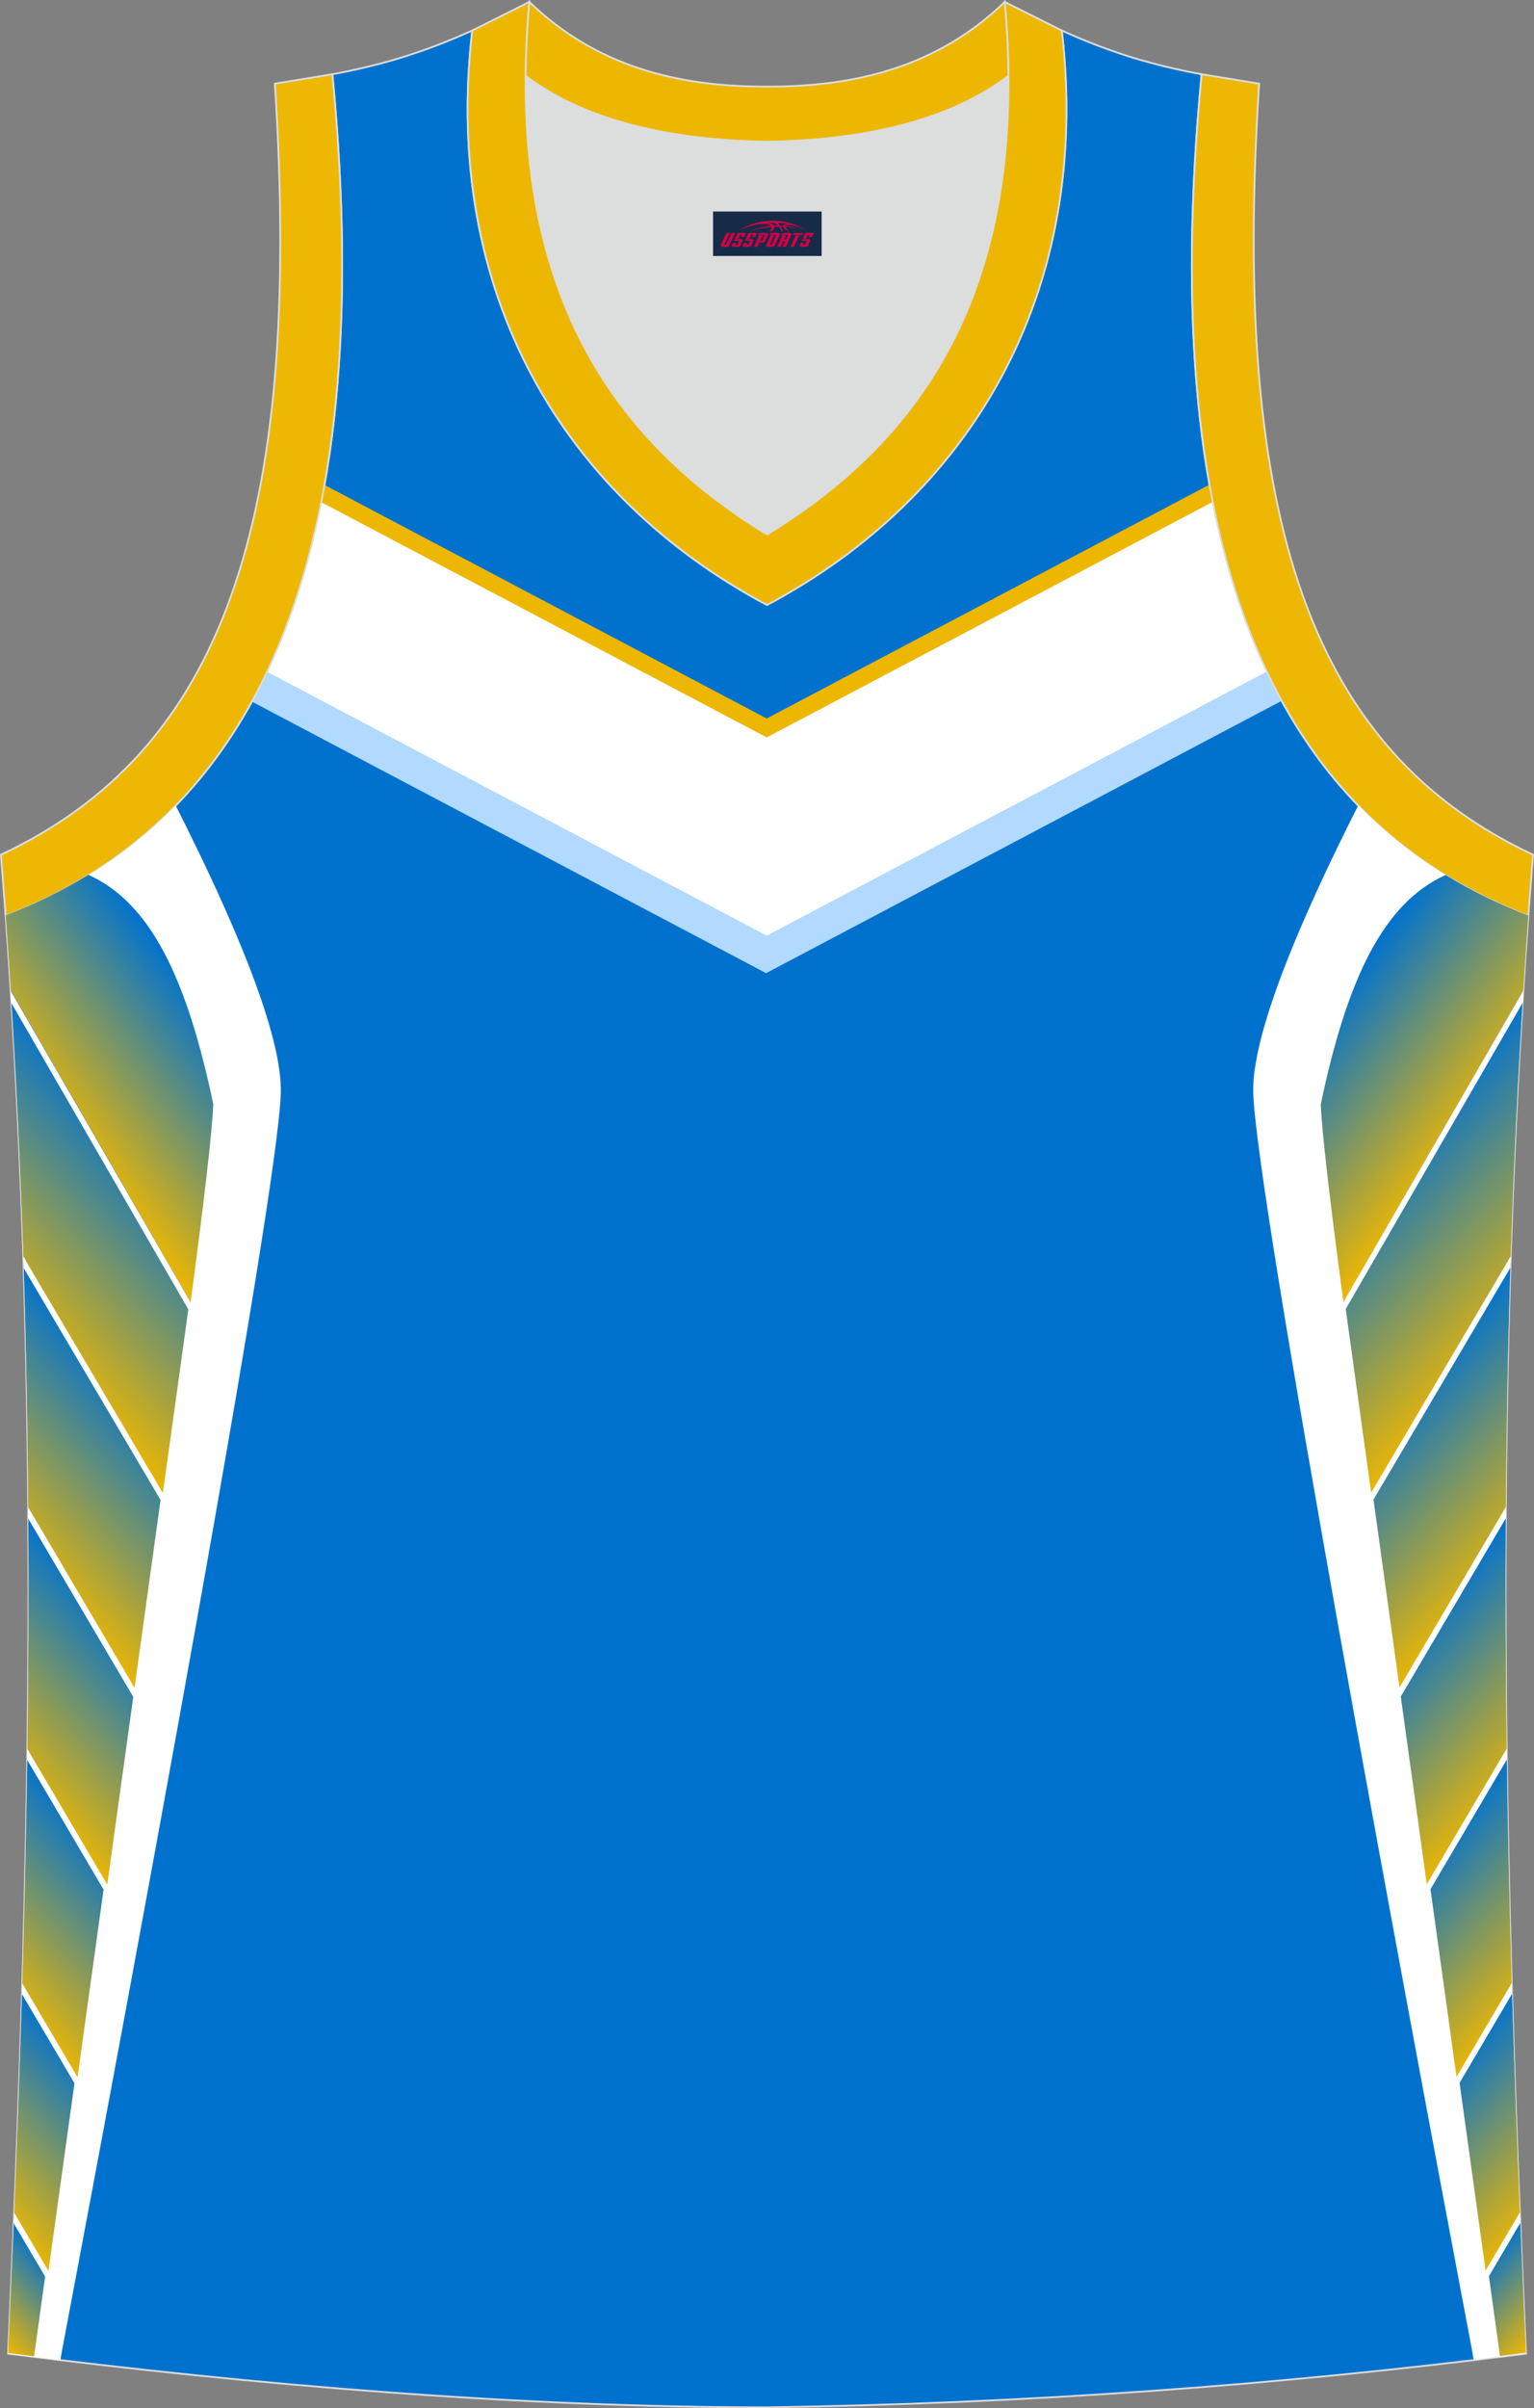
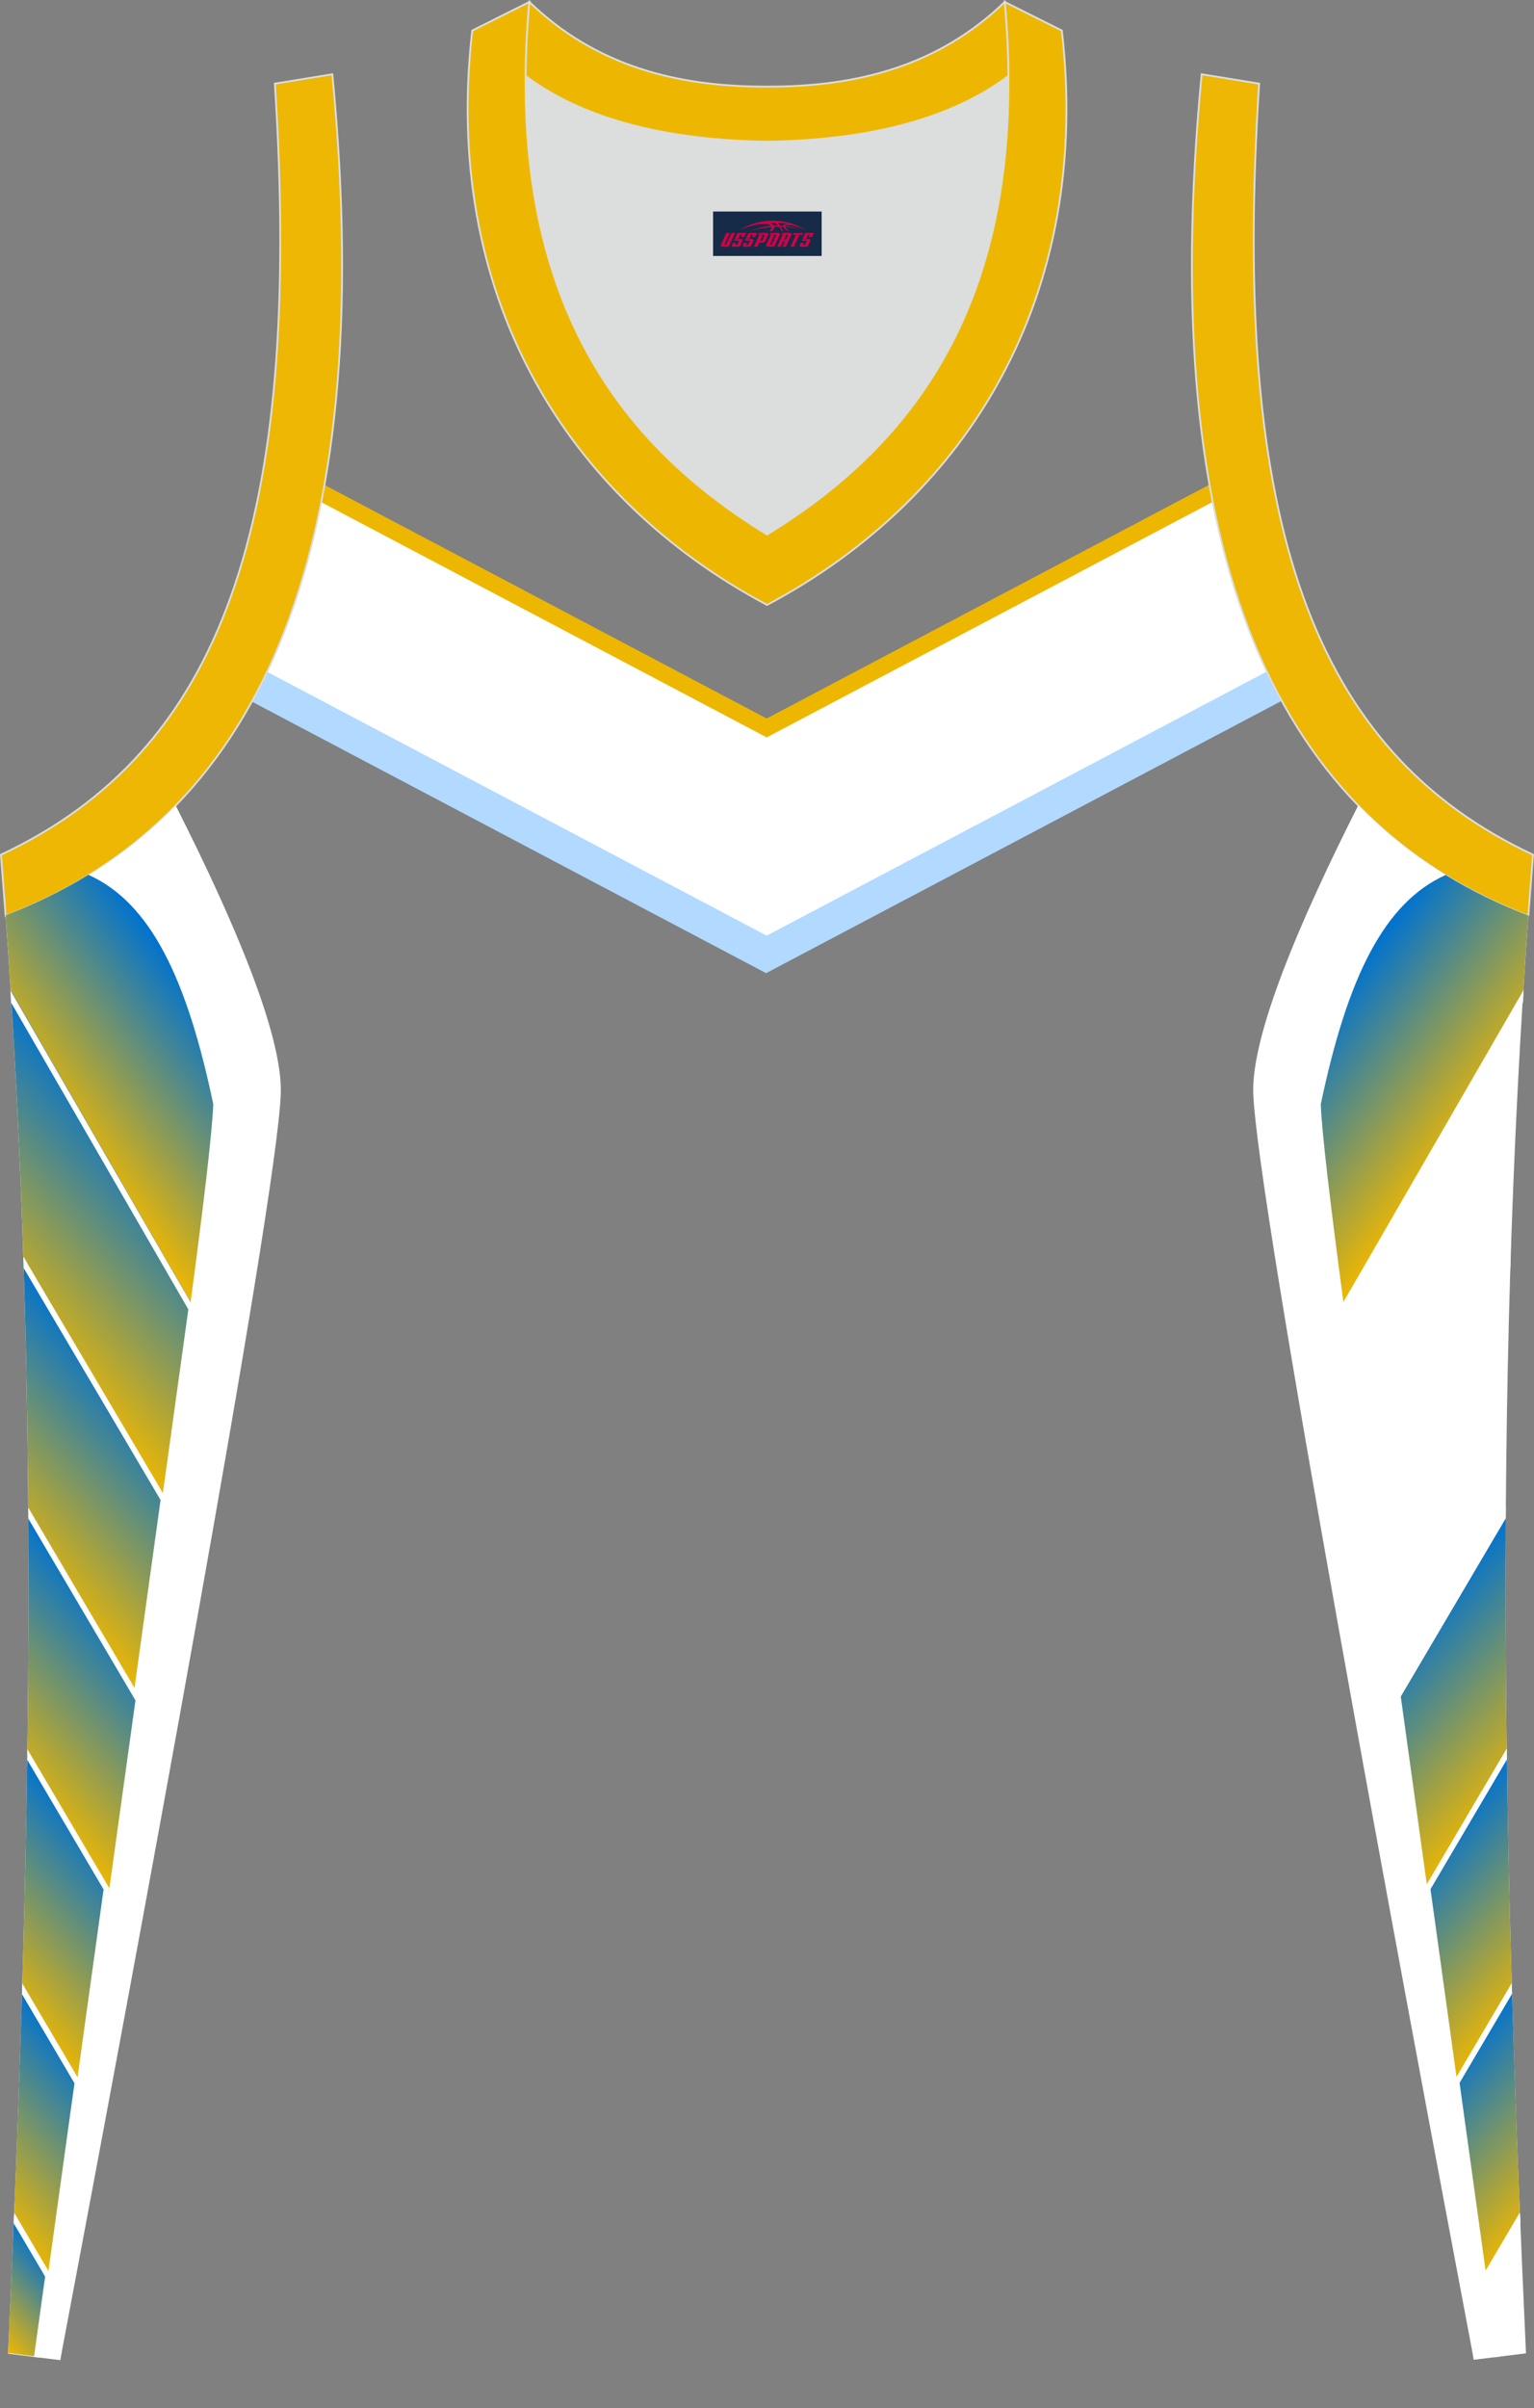
<svg xmlns="http://www.w3.org/2000/svg" version="1.1" id="图层_1" x="0px" y="0px" width="339.16px" height="532.13px" viewBox="0 0 339.16 532.13" enable-background="new 0 0 339.16 532.13" xml:space="preserve">
  <rect x="0" y="0" width="339.16" height="532.13" fill="#808080" stroke="none" />
  <g>
-     <path fill="#0072CE" stroke="#DCDDDD" stroke-width="0.4" stroke-miterlimit="22.926" d="M169.56,531.93c0.02,0,0.03,0,0.05,0   H169.56L169.56,531.93L169.56,531.93z M169.61,531.93c57.41-0.83,113.01-4.88,167.78-11.86c-4.79-104.03-7.35-208.91,0.52-317.69   l-0.01,0c-54.56-20.79-82.7-77.28-72.23-185.96l0.02,0c-10.65-2-19.75-4.62-30.94-9.67c6.7,58.04-20.21,103-65.18,126.92   C124.61,109.75,97.7,64.79,104.41,6.75c-11.19,5.04-20.28,7.66-30.94,9.67l0.02,0C83.96,125.09,55.83,181.58,1.26,202.37L1.1,200.3   c8.05,109.52,5.5,215.07,0.68,319.76C56.11,526.99,114.88,531.93,169.61,531.93z" />
    <path fill="#B2D9FF" d="M169.38,215.03l-113.69-60c5.79-10.54,10.39-22.68,13.71-36.57l99.98,52.76l100.35-52.96   c3.3,13.89,7.89,26.04,13.66,36.59L169.38,215.03z" />
    <path fill="#EDB700" d="M169.39,202.49L60.6,145.08c4.87-11.08,8.61-23.68,11.15-37.92l97.76,51.6l97.9-51.67   c2.53,14.24,6.27,26.84,11.14,37.93L169.64,202.5l-0.13-0.29L169.39,202.49z" />
    <path fill="#FFFFFF" d="M169.38,206.67L59.06,148.45c5.17-10.9,9.19-23.36,11.98-37.48l98.48,51.97l98.61-52.04   c2.78,14.12,6.8,26.58,11.96,37.49l-110.45,58.29l-0.13,0.07L169.38,206.67z" />
    <path fill="#DCDDDD" d="M169.59,31.33c26.47-0.42,42.94-6.71,53.32-14.5c0.02-0.06,0.03-0.12,0.05-0.17   c0.48,51.69-21.13,81.77-53.37,101.45c-32.24-19.68-53.84-49.76-53.37-101.45c0.02,0.06,0.03,0.12,0.05,0.17   C126.64,24.62,143.12,30.91,169.59,31.33z" />
    <path fill="#EDB703" stroke="#DCDDDD" stroke-width="0.4" stroke-miterlimit="22.926" d="M1.25,202.37   c54.56-20.79,82.7-77.29,72.23-185.96l-12.71,2.07c6.3,97.73-12.02,147.62-60.56,170.38L1.25,202.37z" />
    <path fill="#EDB701" stroke="#DCDDDD" stroke-width="0.4" stroke-miterlimit="22.926" d="M117.04,0.43   c-5.53,61.77,17.08,96.01,52.55,117.67c35.47-21.65,58.08-55.89,52.55-117.67l12.63,6.32c6.71,58.04-20.2,103-65.18,126.92   c-44.97-23.93-71.88-68.89-65.18-126.92L117.04,0.43z" />
    <path fill="#EDB703" stroke="#DCDDDD" stroke-width="0.4" stroke-miterlimit="22.926" d="M337.91,202.37   c-54.56-20.79-82.7-77.29-72.23-185.96l12.71,2.07c-6.3,97.73,12.02,147.62,60.55,170.38l-1.03,13.51L337.91,202.37z" />
    <path fill="#FFFFFF" d="M38.85,178.01c12.86,25.38,23.66,50.75,23.23,63.65c-0.81,23.75-32.9,195.89-48.36,277.69   c-0.04,0.2-0.22,1.27-0.38,2.15c-3.87-0.47-7.73-0.94-11.56-1.43l0,0C6.6,415.37,9.16,309.82,1.1,200.3l0.16,2.07   C15.72,196.86,28.33,188.85,38.85,178.01z" />
    <path fill="#FFFFFF" d="M41.65,288.16L7.88,230.87l-0.01-0.01l-5.34-9.38c-0.06-0.92-0.12-1.85-0.17-2.77l6.52,11.46v0l33.19,56.29   c11.33-27,13.57-46.73,10.93-61.01c-1.95-10.57-6.59-18.16-12.17-23.5c-5.59-5.35-12.13-8.44-17.88-10.03   c-0.24-0.07-0.48-0.13-0.72-0.19c0.48-0.31,0.95-0.63,1.43-0.96c5.8,1.67,12.34,4.82,17.95,10.19   c5.76,5.51,10.54,13.33,12.55,24.23c2.72,14.72,0.38,35.06-11.47,62.89l-0.45,1.06L41.65,288.16z" />
    <linearGradient id="SVGID_1_" gradientUnits="userSpaceOnUse" x1="131.754" y1="844.211" x2="97.85" y2="869.759" gradientTransform="matrix(1 0 0 1 -84.16 -619.851)">
      <stop offset="0" style="stop-color:#0072CF" />
      <stop offset="1" style="stop-color:#EDB702" />
    </linearGradient>
    <path fill="url(#SVGID_1_)" d="M42.15,287.68L8.38,230.39l-5.63-9.92l-0.3-0.55c-0.41-6.57-0.86-13.15-1.34-19.75l0.16,2.07   c6.47-2.47,12.57-5.44,18.28-8.94c13.67,6.15,21.75,22.78,27.6,50.66C46.94,250,45.05,265.94,42.15,287.68z" />
    <linearGradient id="SVGID_2_" gradientUnits="userSpaceOnUse" x1="122.019" y1="878.091" x2="84.799" y2="911.605" gradientTransform="matrix(1 0 0 1 -84.16 -619.851)">
      <stop offset="0" style="stop-color:#0072CF" />
      <stop offset="1" style="stop-color:#EDB702" />
    </linearGradient>
    <path fill="url(#SVGID_2_)" d="M36.12,331.16L5.19,278.71c-0.57-17.88-1.37-35.83-2.45-53.9l-0.37-5.98l39.78,68.85L36.12,331.16z" />
    <polygon fill="#FFFFFF" points="35.74,333.03 5.37,281.16 5.16,277.68 35.88,330.88 41.64,289.33 2.44,221.51 2.31,218.85    42.76,288.84 42.88,289.05 42.85,289.29 36.82,332.77 36.58,334.47  " />
    <linearGradient id="SVGID_3_" gradientUnits="userSpaceOnUse" x1="118.758" y1="931.317" x2="84.852" y2="961.845" gradientTransform="matrix(1 0 0 1 -84.16 -619.851)">
      <stop offset="0" style="stop-color:#0072CF" />
      <stop offset="1" style="stop-color:#EDB702" />
    </linearGradient>
    <path fill="url(#SVGID_3_)" d="M30.09,374.65L6.24,334.2c-0.12-18.38-0.46-36.83-1.04-55.38l30.92,52.35L30.09,374.65z" />
    <linearGradient id="SVGID_4_" gradientUnits="userSpaceOnUse" x1="96.025" y1="1119.58" x2="80.407" y2="1133.642" gradientTransform="matrix(1 0 0 1 -84.16 -619.851)">
      <stop offset="0" style="stop-color:#0072CF" />
      <stop offset="1" style="stop-color:#EDB702" />
    </linearGradient>
    <path fill="url(#SVGID_4_)" d="M3.09,489.98l7.51,12.74L8.33,519.1l-0.2,1.63c-2.12-0.26-4.24-0.53-6.35-0.8   C2.24,509.96,2.68,499.98,3.09,489.98z" />
    <linearGradient id="SVGID_5_" gradientUnits="userSpaceOnUse" x1="106.39" y1="1078.435" x2="77.887" y2="1104.099" gradientTransform="matrix(1 0 0 1 -84.16 -619.851)">
      <stop offset="0" style="stop-color:#0072CF" />
      <stop offset="1" style="stop-color:#EDB702" />
    </linearGradient>
    <path fill="url(#SVGID_5_)" d="M11.06,503.5l-7.97-13.52c0.69-16.85,1.31-33.73,1.81-50.65l12.19,20.68L11.06,503.5z" />
    <linearGradient id="SVGID_6_" gradientUnits="userSpaceOnUse" x1="110.945" y1="1030.453" x2="80.902" y2="1057.504" gradientTransform="matrix(1 0 0 1 -84.16 -619.851)">
      <stop offset="0" style="stop-color:#0072CF" />
      <stop offset="1" style="stop-color:#EDB702" />
    </linearGradient>
    <path fill="url(#SVGID_6_)" d="M17.49,460.7L4.9,439.34c0.51-17.21,0.9-34.47,1.14-51.78l17.48,29.65L17.49,460.7z" />
    <linearGradient id="SVGID_7_" gradientUnits="userSpaceOnUse" x1="115.263" y1="981.653" x2="83.362" y2="1010.376" gradientTransform="matrix(1 0 0 1 -84.16 -619.851)">
      <stop offset="0" style="stop-color:#0072CF" />
      <stop offset="1" style="stop-color:#EDB702" />
    </linearGradient>
    <path fill="url(#SVGID_7_)" d="M24.06,418.14L6.04,387.56c0.24-17.72,0.32-35.51,0.21-53.37l23.85,40.45L24.06,418.14z" />
    <polygon fill="#FFFFFF" points="10.56,503.98 3.04,491.23 3.14,488.99 10.71,501.84 16.47,460.29 4.87,440.6 4.93,438.32    17.59,459.79 17.71,460 17.68,460.24 11.65,503.73 11.41,505.42  " />
    <polygon fill="#FFFFFF" points="17,461.18 4.87,440.61 4.93,438.33 17.14,459.03 22.9,417.49 6.02,388.85 6.05,386.52    24.02,416.98 24.14,417.19 24.11,417.44 18.08,460.92 17.84,462.62  " />
-     <polygon fill="#FFFFFF" points="23.57,418.61 6.02,388.85 6.05,386.52 23.71,416.46 29.47,374.92 6.25,335.53 6.24,333.11    30.59,374.42 30.71,374.63 30.68,374.87 24.65,418.35 24.41,420.05  " />
    <polygon fill="#FFFFFF" points="29.6,375.13 6.25,335.53 6.24,333.11 29.74,372.98 35.5,331.44 5.24,280.2 5.16,277.68    36.62,330.94 36.74,331.15 36.71,331.39 30.68,374.87 30.44,376.57  " />
    <polygon fill="#FFFFFF" points="3.14,488.99 11.1,502.5 11.22,502.71 11.19,502.95 8.86,519.75 8.69,520.93 7.51,520.79    7.65,519.83 9.98,503 3.04,491.23  " />
    <path fill="#FFFFFF" d="M300.32,177.93c-12.86,25.38-23.66,50.75-23.23,63.65c0.8,23.75,32.9,195.89,48.36,277.69   c0.04,0.2,0.22,1.27,0.38,2.15c3.87-0.47,7.73-0.94,11.56-1.43h0c-4.82-104.69-7.38-210.24,0.68-319.76l-0.16,2.07   C323.45,196.78,310.84,188.76,300.32,177.93z" />
    <path fill="#FFFFFF" d="M297.52,288.08l33.77-57.29l0.01-0.01l5.34-9.38c0.06-0.92,0.11-1.85,0.17-2.77l-6.52,11.46v0l-33.19,56.29   c-11.33-27-13.57-46.73-10.93-61.01c1.95-10.57,6.59-18.16,12.17-23.5c5.59-5.35,12.13-8.44,17.88-10.03   c0.24-0.07,0.48-0.13,0.72-0.19c-0.48-0.31-0.95-0.63-1.43-0.96c-5.8,1.67-12.34,4.82-17.95,10.19   c-5.76,5.51-10.54,13.33-12.55,24.23c-2.72,14.72-0.38,35.06,11.47,62.89l0.45,1.06L297.52,288.08z" />
    <linearGradient id="SVGID_8_" gradientUnits="userSpaceOnUse" x1="-1949.07" y1="844.253" x2="-1982.975" y2="869.802" gradientTransform="matrix(-1 0 0 1 -1657.494 -619.851)">
      <stop offset="0" style="stop-color:#0072CF" />
      <stop offset="1" style="stop-color:#EDB702" />
    </linearGradient>
    <path fill="url(#SVGID_8_)" d="M297.02,287.72l33.77-57.29l5.63-9.92l0.3-0.55c0.41-6.57,0.86-13.15,1.34-19.75l-0.16,2.07   c-6.48-2.47-12.57-5.44-18.28-8.94c-13.67,6.15-21.75,22.78-27.6,50.66C292.23,250.04,294.12,265.98,297.02,287.72z" />
    <linearGradient id="SVGID_9_" gradientUnits="userSpaceOnUse" x1="-1958.806" y1="878.135" x2="-1996.025" y2="911.647" gradientTransform="matrix(-1 0 0 1 -1657.494 -619.851)">
      <stop offset="0" style="stop-color:#0072CF" />
      <stop offset="1" style="stop-color:#EDB702" />
    </linearGradient>
-     <path fill="url(#SVGID_9_)" d="M303.05,331.2l30.93-52.45c0.57-17.87,1.37-35.83,2.45-53.9l0.37-5.98l-39.77,68.85L303.05,331.2z" />
    <polygon fill="#FFFFFF" points="303.43,332.95 333.8,281.07 334.01,277.6 303.29,330.8 297.53,289.25 336.74,221.42 336.86,218.77    296.41,288.76 296.29,288.96 296.32,289.2 302.35,332.69 302.59,334.38  " />
    <linearGradient id="SVGID_10_" gradientUnits="userSpaceOnUse" x1="-1962.068" y1="931.36" x2="-1995.971" y2="961.886" gradientTransform="matrix(-1 0 0 1 -1657.494 -619.851)">
      <stop offset="0" style="stop-color:#0072CF" />
      <stop offset="1" style="stop-color:#EDB702" />
    </linearGradient>
-     <path fill="url(#SVGID_10_)" d="M309.08,374.69l23.85-40.45c0.12-18.38,0.46-36.83,1.04-55.38l-30.92,52.35L309.08,374.69z" />
    <linearGradient id="SVGID_11_" gradientUnits="userSpaceOnUse" x1="-1984.799" y1="1119.495" x2="-2000.417" y2="1133.557" gradientTransform="matrix(-1 0 0 1 -1657.494 -619.851)">
      <stop offset="0" style="stop-color:#0072CF" />
      <stop offset="1" style="stop-color:#EDB702" />
    </linearGradient>
-     <path fill="url(#SVGID_11_)" d="M336.08,489.9l-7.51,12.74l2.27,16.38l0.2,1.63c2.12-0.26,4.24-0.52,6.35-0.8   C336.93,509.88,336.49,499.89,336.08,489.9z" />
    <linearGradient id="SVGID_12_" gradientUnits="userSpaceOnUse" x1="-1974.435" y1="1078.351" x2="-2002.938" y2="1104.015" gradientTransform="matrix(-1 0 0 1 -1657.494 -619.851)">
      <stop offset="0" style="stop-color:#0072CF" />
      <stop offset="1" style="stop-color:#EDB702" />
    </linearGradient>
    <path fill="url(#SVGID_12_)" d="M328.11,503.41l7.97-13.52c-0.69-16.85-1.31-33.73-1.81-50.65l-12.19,20.68L328.11,503.41z" />
    <linearGradient id="SVGID_13_" gradientUnits="userSpaceOnUse" x1="-1969.879" y1="1030.369" x2="-1999.921" y2="1057.418" gradientTransform="matrix(-1 0 0 1 -1657.494 -619.851)">
      <stop offset="0" style="stop-color:#0072CF" />
      <stop offset="1" style="stop-color:#EDB702" />
    </linearGradient>
    <path fill="url(#SVGID_13_)" d="M321.68,460.61l12.59-21.35c-0.51-17.21-0.9-34.47-1.14-51.78l-17.48,29.65L321.68,460.61z" />
    <linearGradient id="SVGID_14_" gradientUnits="userSpaceOnUse" x1="-1965.561" y1="981.693" x2="-1997.463" y2="1010.418" gradientTransform="matrix(-1 0 0 1 -1657.494 -619.851)">
      <stop offset="0" style="stop-color:#0072CF" />
      <stop offset="1" style="stop-color:#EDB702" />
    </linearGradient>
    <path fill="url(#SVGID_14_)" d="M315.11,418.18l18.02-30.58c-0.24-17.72-0.32-35.51-0.21-53.37l-23.85,40.45L315.11,418.18z" />
    <polygon fill="#FFFFFF" points="328.61,503.9 336.13,491.14 336.04,488.91 328.46,501.75 322.7,460.2 334.3,440.52 334.24,438.24    321.58,459.7 321.46,459.92 321.5,460.16 327.52,503.64 327.76,505.34  " />
    <polygon fill="#FFFFFF" points="322.18,461.09 334.3,440.52 334.24,438.24 322.03,458.95 316.27,417.4 333.15,388.77    333.12,386.43 315.15,416.9 315.03,417.11 315.06,417.35 321.09,460.84 321.33,462.53  " />
    <polygon fill="#FFFFFF" points="315.61,418.53 333.15,388.77 333.12,386.43 315.46,416.38 309.7,374.84 332.92,335.44    332.94,333.02 308.58,374.34 308.46,374.54 308.49,374.79 314.52,418.27 314.76,419.97  " />
    <polygon fill="#FFFFFF" points="309.58,375.04 332.92,335.45 332.94,333.03 309.43,372.9 303.67,331.35 333.93,280.12    334.01,277.6 302.55,330.85 302.43,331.06 302.46,331.3 308.49,374.79 308.73,376.48  " />
    <polygon fill="#FFFFFF" points="336.04,488.91 328.07,502.41 327.95,502.62 327.98,502.86 330.31,519.67 330.48,520.85    331.66,520.7 331.52,519.75 329.19,502.91 336.13,491.14  " />
    <path fill="#EDB701" stroke="#DCDDDD" stroke-width="0.4" stroke-miterlimit="22.926" d="M117.04,0.43   c14.83,14.3,32.94,18.76,52.55,18.71c19.61,0.05,37.72-4.4,52.55-18.71c0.5,5.63,0.77,11.02,0.82,16.2   c-0.02,0.06-0.03,0.13-0.05,0.19c-10.37,7.8-26.85,14.09-53.32,14.5c-26.47-0.42-42.94-6.71-53.32-14.5   c-0.02-0.06-0.04-0.13-0.05-0.19C116.27,11.45,116.53,6.06,117.04,0.43z" />
  </g>
  <g id="tag_logo">
    <rect y="46.74" fill="#162B48" width="24" height="9.818" x="157.66" />
    <g>
      <path fill="#D30044" d="M173.62,49.93l0.005-0.011c0.131-0.311,1.085-0.262,2.351,0.071c0.715,0.24,1.44,0.54,2.193,0.9    c-0.218-0.147-0.447-0.289-0.682-0.42l0.011,0.005l-0.011-0.005c-1.478-0.845-3.218-1.418-5.1-1.62    c-1.282-0.115-1.658-0.082-2.411-0.055c-2.449,0.142-4.68,0.905-6.458,2.095c1.26-0.638,2.722-1.075,4.195-1.336    c1.467-0.18,2.476-0.033,2.771,0.344c-1.691,0.175-3.469,0.633-4.555,1.075c1.156-0.338,2.967-0.665,4.647-0.813    c0.016,0.251-0.115,0.567-0.415,0.96h0.475c0.376-0.382,0.584-0.725,0.595-1.004c0.333-0.022,0.66-0.033,0.971-0.033    C172.45,50.37,172.66,50.72,172.86,51.11h0.262c-0.125-0.344-0.295-0.687-0.518-1.036c0.207,0,0.393,0.005,0.567,0.011    c0.104,0.267,0.496,0.66,1.058,1.025h0.245c-0.442-0.365-0.753-0.753-0.835-1.004c1.047,0.065,1.696,0.224,2.885,0.513    C175.44,50.19,174.7,50.02,173.62,49.93z M171.18,49.84c-0.164-0.295-0.655-0.485-1.402-0.551    c0.464-0.033,0.922-0.055,1.364-0.055c0.311,0.147,0.589,0.344,0.84,0.589C171.72,49.82,171.45,49.83,171.18,49.84z M173.16,49.89c-0.224-0.016-0.458-0.027-0.715-0.044c-0.147-0.202-0.311-0.398-0.502-0.6c0.082,0,0.164,0.005,0.24,0.011    c0.72,0.033,1.429,0.125,2.138,0.273C173.65,49.49,173.27,49.65,173.16,49.89z" />
      <path fill="#D30044" d="M160.58,51.47L159.41,54.02C159.23,54.39,159.5,54.53,159.98,54.53l0.873,0.005    c0.115,0,0.251-0.049,0.327-0.175l1.342-2.891H161.74L160.52,54.1H160.35c-0.147,0-0.185-0.033-0.147-0.125l1.156-2.504H160.58L160.58,51.47z M162.44,52.82h1.271c0.36,0,0.584,0.125,0.442,0.425L163.68,54.28C163.58,54.5,163.31,54.53,163.08,54.53H162.16c-0.267,0-0.442-0.136-0.349-0.333l0.235-0.513h0.742L162.61,54.06C162.59,54.11,162.63,54.12,162.69,54.12h0.18    c0.082,0,0.125-0.016,0.147-0.071l0.376-0.813c0.011-0.022,0.011-0.044-0.055-0.044H162.27L162.44,52.82L162.44,52.82z M163.26,52.75h-0.78l0.475-1.025c0.098-0.218,0.338-0.256,0.578-0.256H164.98L164.59,52.31L163.81,52.43l0.262-0.562H163.78c-0.082,0-0.12,0.016-0.147,0.071L163.26,52.75L163.26,52.75z M164.85,52.82L164.68,53.19h1.069c0.06,0,0.06,0.016,0.049,0.044    L165.42,54.05C165.4,54.1,165.36,54.12,165.28,54.12H165.1c-0.055,0-0.104-0.011-0.082-0.06l0.175-0.376H164.45L164.22,54.2C164.12,54.39,164.3,54.53,164.57,54.53h0.916c0.24,0,0.502-0.033,0.605-0.251l0.475-1.031c0.142-0.3-0.082-0.425-0.442-0.425H164.85L164.85,52.82z M165.66,52.75l0.371-0.818c0.022-0.055,0.06-0.071,0.147-0.071h0.295L166.21,52.42l0.791-0.115l0.387-0.845H165.94c-0.24,0-0.48,0.038-0.578,0.256L164.89,52.75L165.66,52.75L165.66,52.75z M168.06,53.21h0.278c0.087,0,0.153-0.022,0.202-0.115    l0.496-1.075c0.033-0.076-0.011-0.12-0.125-0.12H167.51l0.431-0.431h1.522c0.355,0,0.485,0.153,0.393,0.355l-0.676,1.445    c-0.06,0.125-0.175,0.333-0.644,0.327l-0.649-0.005L167.45,54.53H166.67l1.178-2.558h0.785L168.06,53.21L168.06,53.21z     M170.65,54.02c-0.022,0.049-0.06,0.076-0.142,0.076h-0.191c-0.082,0-0.109-0.027-0.082-0.076l0.944-2.051h-0.785l-0.987,2.138    c-0.125,0.273,0.115,0.415,0.453,0.415h0.72c0.327,0,0.649-0.071,0.769-0.322l1.085-2.384c0.093-0.202-0.06-0.355-0.415-0.355    h-1.533l-0.431,0.431h1.38c0.115,0,0.164,0.033,0.131,0.104L170.65,54.02L170.65,54.02z M173.37,52.89h0.278    c0.087,0,0.158-0.022,0.202-0.115l0.344-0.753c0.033-0.076-0.011-0.12-0.125-0.12h-1.402l0.425-0.431h1.527    c0.355,0,0.485,0.153,0.393,0.355l-0.529,1.124c-0.044,0.093-0.147,0.18-0.393,0.18c0.224,0.011,0.256,0.158,0.175,0.327    l-0.496,1.075h-0.785l0.54-1.167c0.022-0.055-0.005-0.087-0.104-0.087h-0.235L172.6,54.53h-0.785l1.178-2.558h0.785L173.37,52.89L173.37,52.89z M175.94,51.98L174.76,54.53h0.785l1.184-2.558H175.94L175.94,51.98z M177.45,51.91l0.202-0.431h-2.1l-0.295,0.431    H177.45L177.45,51.91z M177.43,52.82h1.271c0.36,0,0.584,0.125,0.442,0.425l-0.475,1.031c-0.104,0.218-0.371,0.251-0.605,0.251    h-0.916c-0.267,0-0.442-0.136-0.349-0.333l0.235-0.513h0.742L177.6,54.06c-0.022,0.049,0.022,0.06,0.082,0.06h0.18    c0.082,0,0.125-0.016,0.147-0.071l0.376-0.813c0.011-0.022,0.011-0.044-0.049-0.044h-1.069L177.43,52.82L177.43,52.82z     M178.24,52.75H177.46l0.475-1.025c0.098-0.218,0.338-0.256,0.578-0.256h1.451l-0.387,0.845l-0.791,0.115l0.262-0.562h-0.295    c-0.082,0-0.12,0.016-0.147,0.071L178.24,52.75z" />
    </g>
  </g>
</svg>